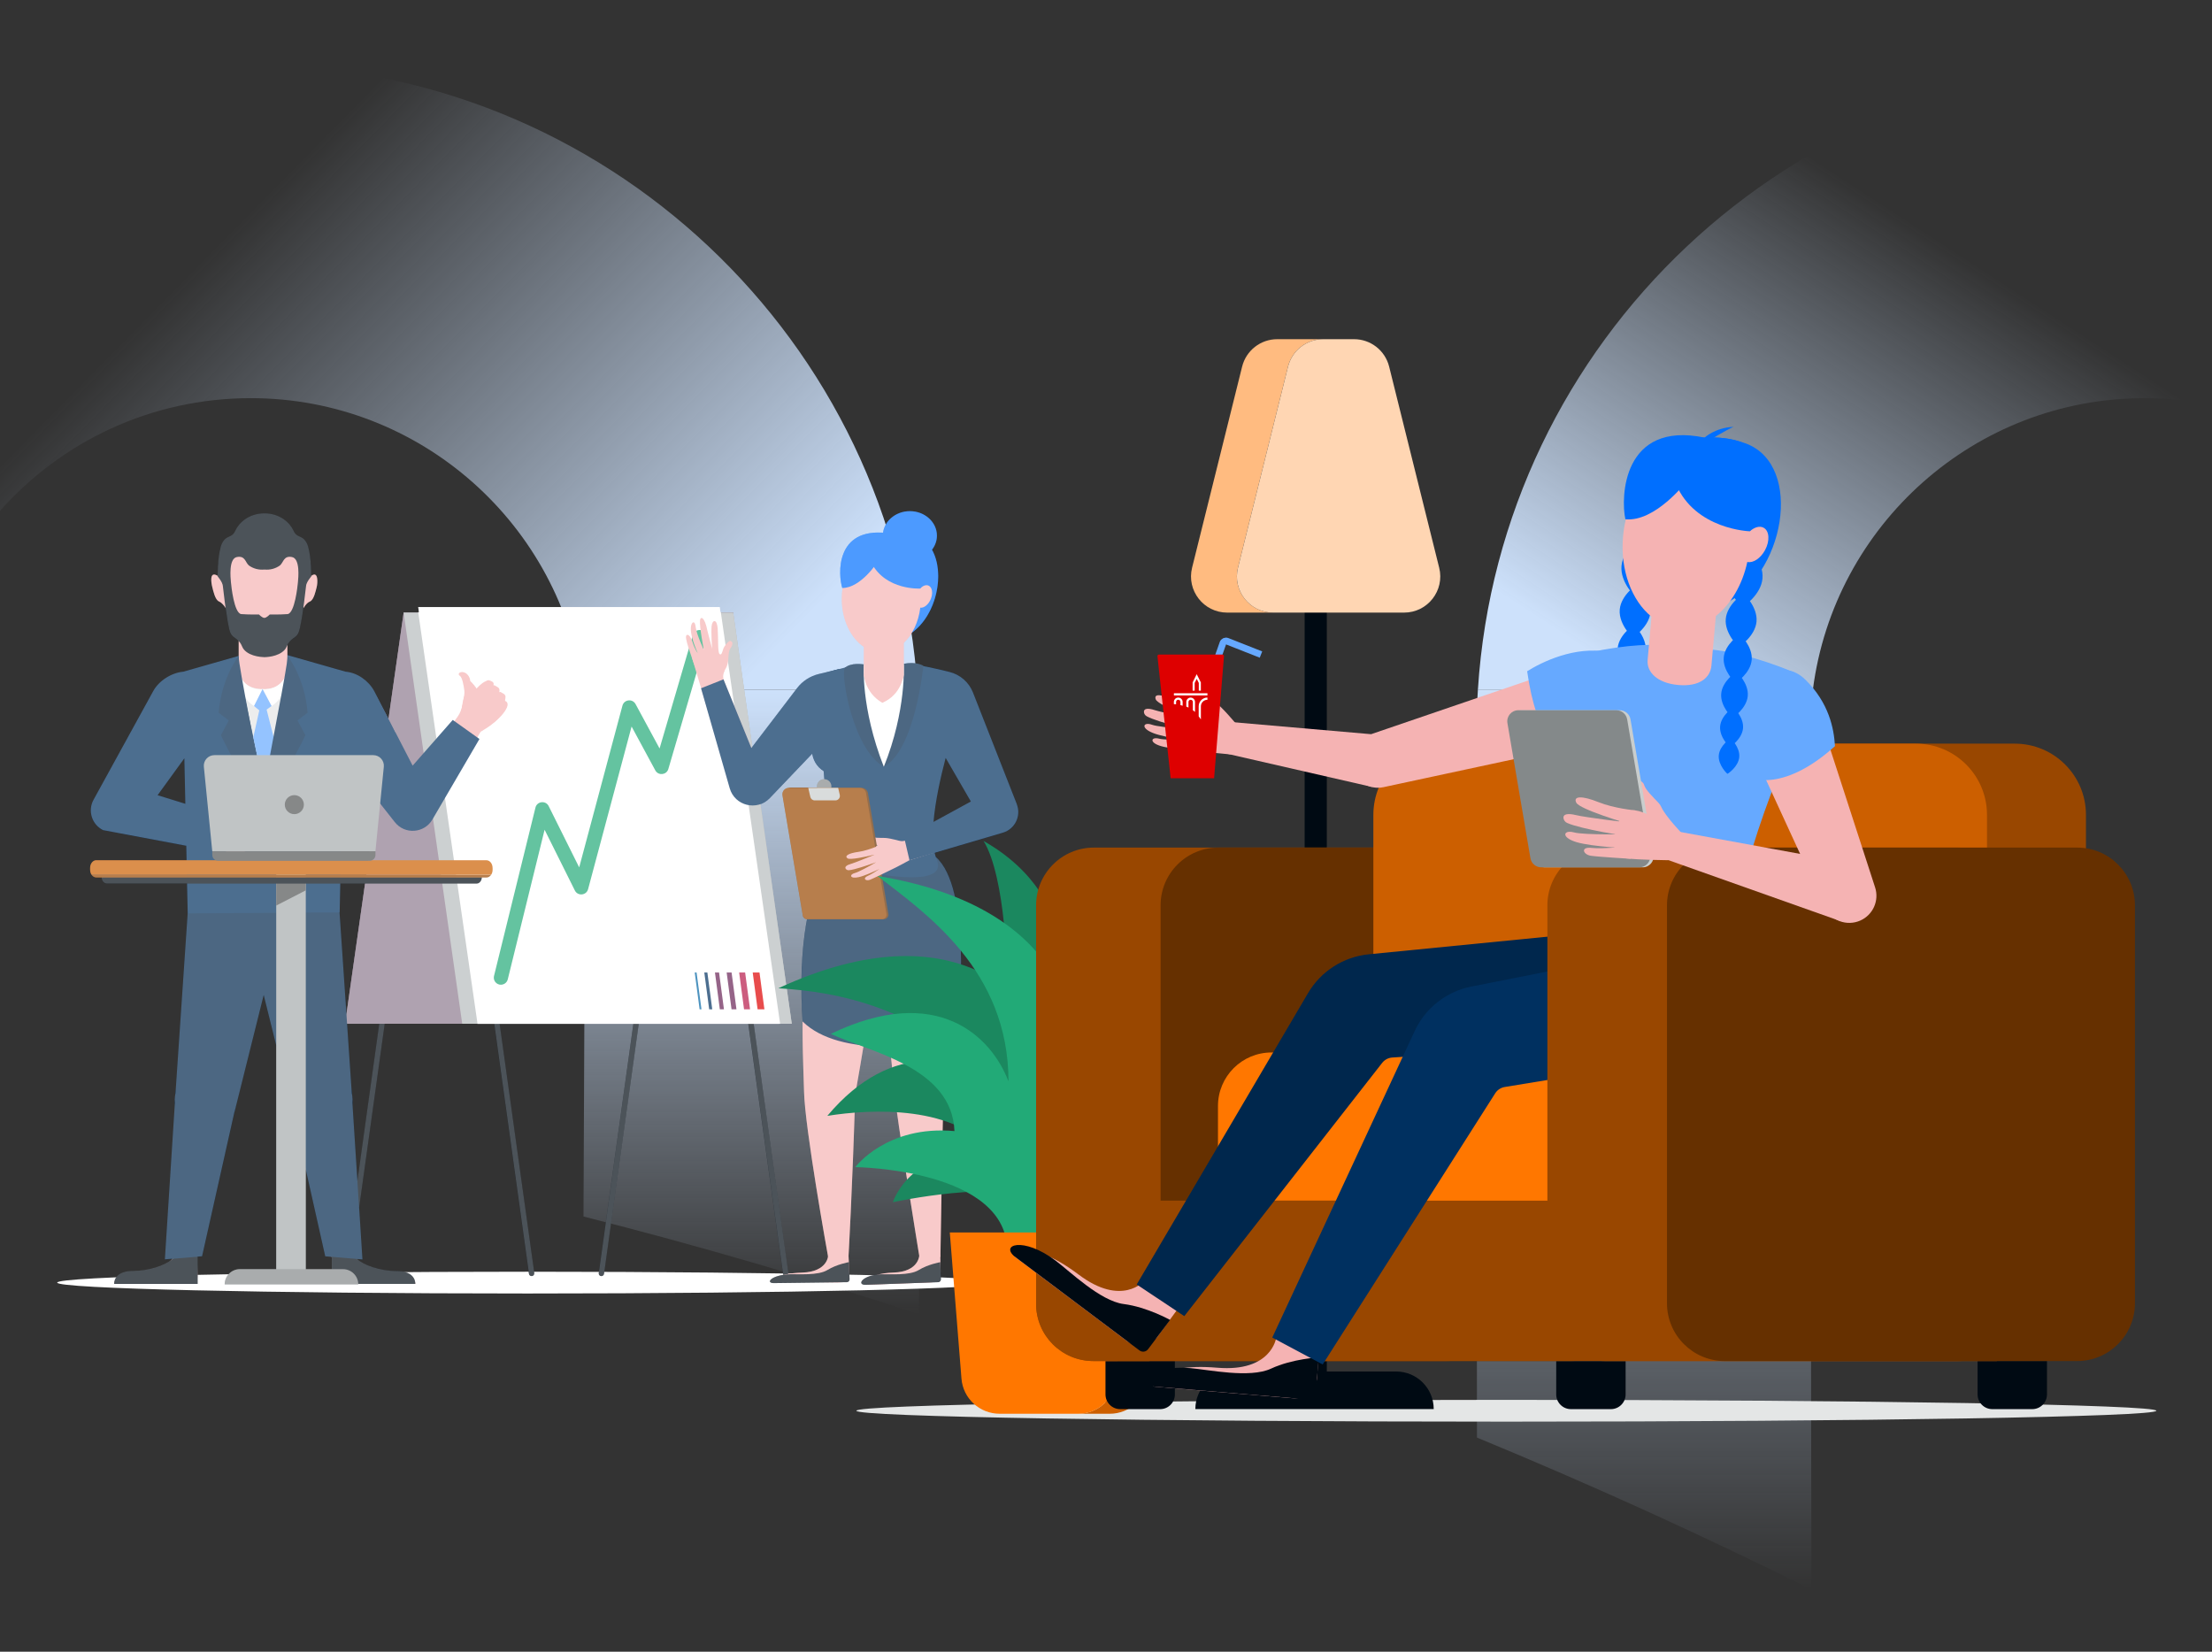
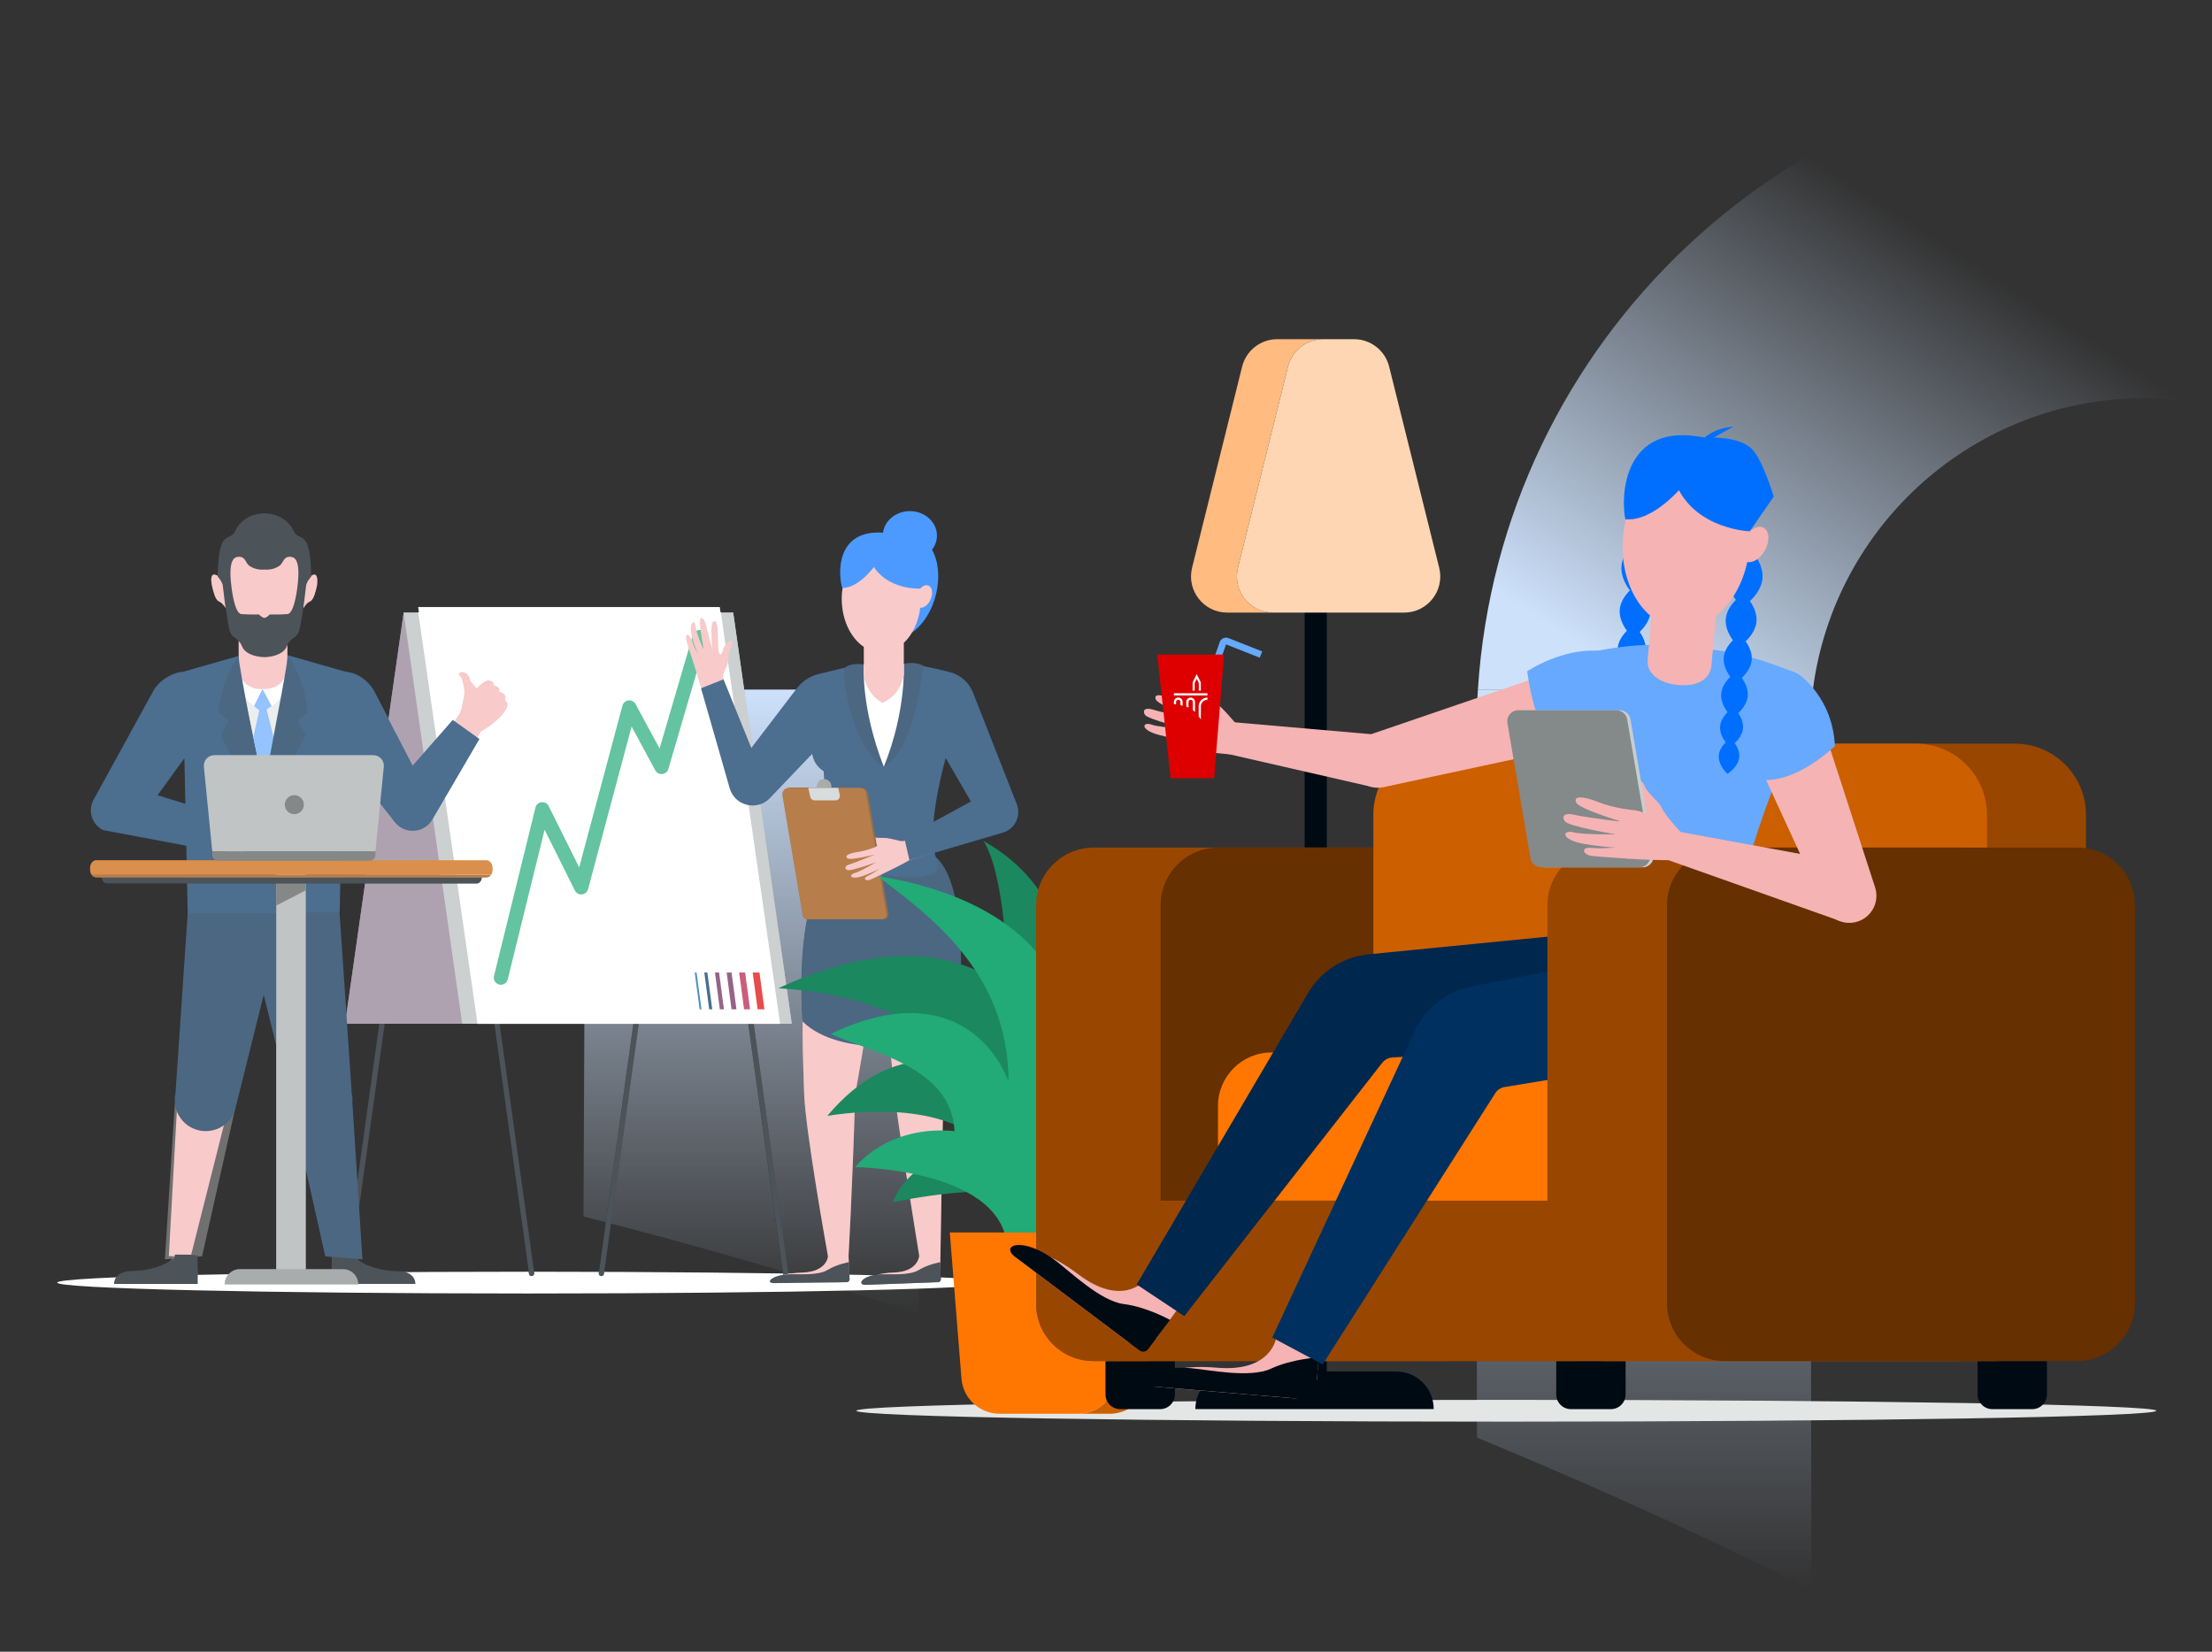
<svg xmlns="http://www.w3.org/2000/svg" width="750" height="560" viewBox="0 0 750 560" fill="none">
  <rect x="0" y="0" width="750" height="560" fill="#333333" stroke="none" />
  <g clip-path="url(#clip0_1558_9361)">
    <g clip-path="url(#clip1_1558_9361)">
-       <path d="M85.03 22C54.95 22 26.26 27.86 0 38.48V173.21C20.78 149.77 51.14 134.99 85.03 134.99C142.65 134.99 190.41 178.06 197.62 233.79H311.11C303.55 115.64 205.2 22 85.03 22Z" fill="url(#paint0_linear_1558_9361)" />
      <path d="M197.84 412.451C236.44 422.231 274.34 433.281 311.6 445.591V248.451C311.6 243.531 311.42 238.641 311.11 233.801H197.62C198.24 238.601 198.56 243.491 198.56 248.451L197.84 412.451Z" fill="url(#paint1_linear_1558_9361)" />
      <path d="M727.15 134.99C734.98 134.99 742.62 135.78 750 137.29V23.14C742.48 22.39 734.86 22 727.15 22C607.01 22 508.66 115.64 501.1 233.79H614.68C621.87 178.06 669.51 134.99 727.15 134.99Z" fill="url(#paint2_linear_1558_9361)" />
      <path d="M500.779 487.399C539.029 503.189 576.869 520.329 614.169 538.929L613.739 248.439C613.739 243.469 614.059 238.579 614.679 233.789H501.099C500.789 238.639 500.609 243.519 500.609 248.439L500.779 487.389V487.399Z" fill="url(#paint3_linear_1558_9361)" />
    </g>
    <g clip-path="url(#clip2_1558_9361)">
      <path d="M510.742 481.999C632.456 481.999 731.125 480.346 731.125 478.306C731.125 476.267 632.456 474.613 510.742 474.613C389.028 474.613 290.359 476.267 290.359 478.306C290.359 480.346 389.028 481.999 510.742 481.999Z" fill="#E4E6E6" />
      <path d="M178.887 438.554C266.971 438.554 338.378 436.9 338.378 434.861C338.378 432.821 266.971 431.168 178.887 431.168C90.803 431.168 19.396 432.821 19.396 434.861C19.396 436.9 90.803 438.554 178.887 438.554Z" fill="white" />
      <path fill-rule="evenodd" clip-rule="evenodd" d="M228.735 347.102H117L136.859 207.711H248.594L228.735 347.102Z" fill="#8D7B8E" />
      <path fill-rule="evenodd" clip-rule="evenodd" d="M149.276 208.012H149.15C148.693 208.08 148.373 208.469 148.373 208.915V209.041L179.345 431.87C179.414 432.362 179.871 432.705 180.363 432.636C180.82 432.579 181.14 432.19 181.14 431.745V431.619L150.168 208.789C150.099 208.332 149.722 208.012 149.276 208.012Z" fill="#000A13" />
      <path fill-rule="evenodd" clip-rule="evenodd" d="M234.989 208.019C234.532 207.962 234.12 208.236 233.994 208.671L233.971 208.797L203.011 431.626C202.942 432.118 203.285 432.575 203.777 432.644C204.234 432.701 204.646 432.427 204.771 431.992L204.794 431.878L235.755 209.048C235.823 208.557 235.48 208.099 234.989 208.031V208.019Z" fill="#000A13" />
      <path fill-rule="evenodd" clip-rule="evenodd" d="M235.424 208.012H235.298C234.841 208.08 234.521 208.469 234.521 208.915V209.041L265.493 431.87C265.561 432.362 266.018 432.705 266.51 432.636C266.967 432.579 267.288 432.19 267.288 431.745V431.619L236.315 208.789C236.258 208.332 235.87 208.012 235.424 208.012Z" fill="#000A13" />
      <path fill-rule="evenodd" clip-rule="evenodd" d="M148.841 208.019C148.384 207.962 147.972 208.236 147.847 208.671L147.824 208.797L116.863 431.626C116.795 432.118 117.138 432.575 117.629 432.644C118.087 432.701 118.498 432.427 118.624 431.992L118.647 431.878L149.607 209.048C149.676 208.557 149.333 208.099 148.841 208.031V208.019Z" fill="#000A13" />
      <path fill-rule="evenodd" clip-rule="evenodd" d="M156.72 347.102H268.454L248.595 207.711H136.86L156.72 347.102Z" fill="#B7BCBD" />
      <path fill-rule="evenodd" clip-rule="evenodd" d="M161.842 347.113H264.076L244.034 205.812H141.8L161.842 347.113Z" fill="white" />
      <path fill-rule="evenodd" clip-rule="evenodd" d="M234.909 215.328C235.287 214.047 236.624 213.327 237.893 213.693C239.105 214.047 239.837 215.282 239.574 216.505L239.528 216.677L226.609 260.717C226.026 262.718 223.373 263.049 222.287 261.357L222.184 261.186L214.147 246.323L199.398 301.464C198.838 303.545 196.083 303.876 195.008 302.093L194.917 301.921L184.65 281.319L172.165 332.036C171.868 333.271 170.656 334.037 169.432 333.831L169.261 333.797C168.026 333.488 167.249 332.287 167.466 331.064L167.5 330.893L181.551 273.808C182.066 271.704 184.867 271.327 185.942 273.133L186.033 273.305L196.38 294.078L211.049 239.234C211.597 237.199 214.284 236.822 215.393 238.548L215.496 238.72L223.636 253.766L234.909 215.328Z" fill="#22AA77" />
      <path fill-rule="evenodd" clip-rule="evenodd" d="M228.735 347.102H117L136.859 207.711H248.594L228.735 347.102Z" fill="#8D7B8E" />
      <path fill-rule="evenodd" clip-rule="evenodd" d="M156.72 347.102H268.454L248.595 207.711H136.86L156.72 347.102Z" fill="#B7BCBD" />
      <path fill-rule="evenodd" clip-rule="evenodd" d="M161.91 347.114H264.51L244.4 207.562H141.8L161.91 347.114Z" fill="white" />
      <path fill-rule="evenodd" clip-rule="evenodd" d="M234.909 215.328C235.287 214.047 236.624 213.327 237.893 213.693C239.105 214.047 239.837 215.282 239.574 216.505L239.528 216.677L226.609 260.717C226.026 262.718 223.373 263.049 222.287 261.357L222.184 261.186L214.147 246.323L199.398 301.464C198.838 303.545 196.083 303.876 195.008 302.093L194.917 301.921L184.65 281.319L172.165 332.036C171.868 333.271 170.656 334.037 169.432 333.831L169.261 333.797C168.026 333.488 167.249 332.287 167.466 331.064L167.5 330.893L181.551 273.808C182.066 271.704 184.867 271.327 185.942 273.133L186.033 273.305L196.38 294.078L211.049 239.234C211.597 237.199 214.284 236.822 215.393 238.548L215.496 238.72L223.636 253.766L234.909 215.328Z" fill="#22AA77" />
      <path fill-rule="evenodd" clip-rule="evenodd" d="M111.48 310.181H65.794L62.066 236.621H116.59L111.48 310.181Z" fill="#F5B3B3" />
      <path fill-rule="evenodd" clip-rule="evenodd" d="M89.665 220.422L61.997 228.31C59.642 228.985 58.019 231.134 58.019 233.57V248.547H89.654V220.41L89.665 220.422Z" fill="#F5B3B3" />
      <path fill-rule="evenodd" clip-rule="evenodd" d="M89.664 220.422L117.332 228.31C119.687 228.985 121.311 231.123 121.311 233.57V248.547H86.143L89.675 220.41L89.664 220.422Z" fill="#F5B3B3" />
      <path fill-rule="evenodd" clip-rule="evenodd" d="M44.082 249.359L48.415 272.831L68.343 244.442L76.037 238.577L66.273 229.762C65.473 229.031 64.41 228.642 63.324 228.676L62.786 228.23C58.556 228.345 53.903 231.192 51.914 234.919L44.082 249.382V249.359Z" fill="#F5B3B3" />
      <path fill-rule="evenodd" clip-rule="evenodd" d="M35.211 280.046C32.387 278.079 31.449 274.318 33.016 271.254L44.746 248.273L58.729 257.568L44.906 278.228C42.791 281.395 38.492 282.252 35.325 280.137C35.279 280.114 35.245 280.08 35.211 280.057V280.046Z" fill="#F5B3B3" />
      <path fill-rule="evenodd" clip-rule="evenodd" d="M134.094 248.265L133.076 276.642L111.342 245.589L102.802 238.57L112.566 229.755C113.366 229.023 114.429 228.634 115.515 228.669L116.601 228.223C120.843 228.337 124.936 231.184 126.937 234.911L134.105 248.265H134.094Z" fill="#F5B3B3" />
      <path fill-rule="evenodd" clip-rule="evenodd" d="M60.728 371.719C60.762 371.456 60.179 371.033 60.248 370.77L65.793 310.198C65.793 310.198 85.343 306.436 88.407 309.135C91.471 311.844 88.087 328.639 88.087 328.639L77.443 375.435C75.774 380.019 72.344 384.112 67.771 383.392C62.466 382.569 60.099 378.053 60.739 372.428C60.751 372.325 60.728 371.822 60.739 371.707L60.728 371.719Z" fill="#F5B3B3" />
      <path fill-rule="evenodd" clip-rule="evenodd" d="M116.396 371.719C116.362 371.456 116.945 371.033 116.877 370.77L111.469 310.198C111.469 310.198 91.781 306.436 88.717 309.135C85.653 311.844 89.037 328.639 89.037 328.639L98.687 376.784C100.356 381.368 104.78 384.101 109.354 383.392C114.659 382.569 117.025 378.053 116.385 372.428C116.374 372.325 116.396 371.822 116.385 371.707L116.396 371.719Z" fill="#F5B3B3" />
      <path fill-rule="evenodd" clip-rule="evenodd" d="M57.241 425.878L64.65 426.06L77.443 375.424C78.621 369.741 76.037 364.734 70.572 363.499C69.829 363.327 69.063 363.247 68.297 363.259C63.004 363.327 60.545 366.151 60.237 371.651L57.241 425.866V425.878Z" fill="#F5B3B3" />
      <path fill-rule="evenodd" clip-rule="evenodd" d="M119.607 425.878L112.199 426.06L98.525 375.995C97.347 370.324 100.811 364.722 106.265 363.499C107.008 363.327 107.774 363.247 108.54 363.259C113.834 363.327 116.909 365.237 117.218 370.748L119.607 425.866V425.878Z" fill="#F5B3B3" />
      <path fill-rule="evenodd" clip-rule="evenodd" d="M66.834 425.554L66.971 432.666C67.005 434.118 65.828 435.307 64.376 435.307H38.72C38.72 435.307 38.423 433.146 41.91 433.146C45.397 433.146 42.447 431.945 49.559 431.34C56.67 430.745 59.322 425.543 59.322 425.543H66.834V425.554Z" fill="#F5B3B3" />
      <path fill-rule="evenodd" clip-rule="evenodd" d="M112.508 426.071V432.714C112.485 434.143 113.651 435.309 115.092 435.309H140.793C140.793 435.309 141.091 433.149 137.604 433.149C134.117 433.149 137.066 431.948 129.955 431.342C122.844 430.736 119.597 425.18 119.597 425.18L112.508 426.049V426.071Z" fill="#F5B3B3" />
      <path fill-rule="evenodd" clip-rule="evenodd" d="M38.721 435.306C38.721 435.306 38.309 430.927 45.169 430.927C52.029 430.927 59.323 427.703 59.323 425.359C67.029 425.359 67.029 425.542 67.029 425.542H67.006V435.306H38.721ZM112.509 435.306V425.542C112.509 425.542 112.509 425.359 120.215 425.359C120.215 427.703 127.475 430.927 134.346 430.927C141.218 430.927 140.795 435.306 140.795 435.306H112.509Z" fill="#000A13" />
      <path d="M88.373 333.714C91.814 333.714 94.604 330.696 94.604 326.98C94.604 323.264 91.814 320.246 88.373 320.246C84.931 320.246 82.142 323.264 82.142 326.98C82.142 330.696 84.931 333.714 88.373 333.714Z" fill="#F5B3B3" />
      <path fill-rule="evenodd" clip-rule="evenodd" d="M111.789 308.834L94.216 310.526C90.512 310.88 86.785 310.88 83.08 310.526L65.508 308.834C65.256 308.811 65.039 308.994 65.016 309.246L64.49 315.076C64.467 315.282 64.582 315.465 64.776 315.534C67.154 316.46 82.314 322.714 86.91 333.827C88.511 335.21 88.602 334.615 88.602 334.615L88.648 334.055L88.694 334.615C88.694 334.615 88.797 335.21 90.386 333.827C94.982 322.714 110.142 316.46 112.52 315.534C112.703 315.465 112.829 315.271 112.806 315.076L112.28 309.246C112.257 308.994 112.04 308.811 111.789 308.834Z" fill="white" />
      <path fill-rule="evenodd" clip-rule="evenodd" d="M68.239 383.39C62.488 382.544 58.521 377.205 59.367 371.466C59.401 371.203 59.458 370.94 59.515 370.677L63.677 309.133H89.927V335.269L79.569 376.782C77.797 381.367 73.086 384.099 68.227 383.39H68.239Z" fill="#00274D" />
-       <path fill-rule="evenodd" clip-rule="evenodd" d="M55.915 427.006L68.514 425.943L79.719 376.003C80.953 370.321 77.341 364.73 71.658 363.507C70.881 363.335 70.092 363.255 69.292 363.267C63.781 363.347 59.859 365.176 59.528 370.675L55.915 426.994V427.006Z" fill="#00274D" />
      <path fill-rule="evenodd" clip-rule="evenodd" d="M110.553 383.39C116.303 382.544 120.271 377.205 119.425 371.466C119.39 371.203 119.333 370.94 119.276 370.677L115.114 309.133L88.898 309.35V335.269L99.211 376.771C100.983 381.355 105.694 384.099 110.553 383.39Z" fill="#00274D" />
      <path fill-rule="evenodd" clip-rule="evenodd" d="M122.89 427.006L110.28 425.943L99.087 376.003C97.852 370.332 101.465 364.73 107.136 363.507C107.913 363.335 108.713 363.255 109.502 363.267C115.013 363.347 118.934 365.176 119.266 370.675L122.879 426.994L122.89 427.006Z" fill="#00274D" />
      <path fill-rule="evenodd" clip-rule="evenodd" d="M113.536 309.348L89.744 329.63L71.428 318.151L66.466 312.537L64.614 309.348H113.548H113.536Z" fill="#00274D" />
      <path fill-rule="evenodd" clip-rule="evenodd" d="M143.355 280.046C146.179 278.079 147.116 274.318 145.55 271.254L133.82 248.273L119.837 257.568L133.659 278.228C135.775 281.395 140.073 282.252 143.24 280.137C143.286 280.114 143.32 280.08 143.355 280.057V280.046Z" fill="#F5B3B3" />
      <path fill-rule="evenodd" clip-rule="evenodd" d="M34.98 280.046C32.156 278.079 31.219 274.318 32.785 271.254L44.516 248.273L58.498 257.568L44.676 278.228C42.56 281.395 38.262 282.252 35.095 280.137C35.049 280.114 35.015 280.08 34.98 280.057V280.046Z" fill="#F5B3B3" />
      <path fill-rule="evenodd" clip-rule="evenodd" d="M115.173 309.349L63.645 309.669L62.056 236.109H116.58L115.162 309.349H115.173Z" fill="#003060" />
      <path fill-rule="evenodd" clip-rule="evenodd" d="M89.665 219.894L61.997 227.783C59.642 228.458 58.019 230.607 58.019 233.042V248.019H89.654V219.883L89.665 219.894Z" fill="#003060" />
      <path fill-rule="evenodd" clip-rule="evenodd" d="M89.664 219.894L117.332 227.783C119.687 228.458 121.311 230.596 121.311 233.042V248.019H86.143L89.675 219.883L89.664 219.894Z" fill="#003060" />
      <path fill-rule="evenodd" clip-rule="evenodd" d="M72.059 285.281L74.094 276.306L40.824 267.971C37.234 266.908 33.461 268.966 32.398 272.556C32.238 273.105 32.146 273.677 32.124 274.248C32.009 277.861 34.753 280.937 38.355 281.234L72.048 285.281H72.059Z" fill="#F5B3B3" />
      <path fill-rule="evenodd" clip-rule="evenodd" d="M162.997 248.032L155.543 242.602L134.666 269.744C132.265 272.613 132.654 276.878 135.535 279.279C135.981 279.645 136.461 279.953 136.987 280.205C140.268 281.748 144.19 280.456 145.893 277.266L162.997 248.032Z" fill="#F5B3B3" />
      <path fill-rule="evenodd" clip-rule="evenodd" d="M69.337 275.415C69.337 275.415 72.356 276.524 74.528 275.804C76.586 275.118 79.719 273.689 81.331 275.198C82.943 276.719 84.475 277.233 85.161 277.37C86.144 277.542 85.504 279.36 83.228 278.971C81.856 278.719 80.519 278.274 79.273 277.645C79.273 277.645 77.569 284.493 68.297 279.177C68.754 276.25 69.337 275.415 69.337 275.415Z" fill="#F5B3B3" />
      <path fill-rule="evenodd" clip-rule="evenodd" d="M66.113 282.607C66.113 282.607 74.791 289.878 78.347 289.558C81.902 289.238 82.737 280.469 81.353 278.502C79.97 276.547 76.586 276.89 76.586 276.89L70.927 278.948L67.142 277.942L66.159 278.514L66.113 282.607Z" fill="#F5B3B3" />
      <path fill-rule="evenodd" clip-rule="evenodd" d="M85.514 278.572C85.514 278.572 86.898 278.607 87.115 279.258C87.332 279.922 87.389 281.031 86.852 281.248C86.315 281.476 83.937 282.86 81.959 282.254C79.981 281.648 79.489 278.241 80.415 278.367C81.341 278.492 85.526 278.572 85.526 278.572H85.514Z" fill="#F5B3B3" />
      <path fill-rule="evenodd" clip-rule="evenodd" d="M85.172 281.227C85.172 281.227 86.681 281.124 86.579 281.913C86.476 282.702 86.956 283.753 85.515 284.222C84.075 284.691 82.977 285.537 80.508 284.508C78.038 283.479 81.022 280.609 81.022 280.609L83.469 280.929L85.184 281.215L85.172 281.227Z" fill="#F5B3B3" />
      <path fill-rule="evenodd" clip-rule="evenodd" d="M84.189 284.102C84.189 284.102 85.698 283.999 85.595 284.788C85.492 285.577 85.972 286.629 84.532 287.097C83.091 287.555 81.994 288.412 79.524 287.383C77.055 286.354 80.039 283.496 80.039 283.496L82.486 283.816L84.2 284.102H84.189Z" fill="#F5B3B3" />
      <path fill-rule="evenodd" clip-rule="evenodd" d="M82.337 285.957C82.337 285.957 83.846 285.854 83.743 286.643C83.629 287.432 84.12 288.495 82.68 288.953C81.239 289.41 78.987 290.279 76.506 289.238C74.025 288.198 78.187 285.34 78.187 285.34L80.633 285.66L82.348 285.946L82.337 285.957Z" fill="#F5B3B3" />
      <path fill-rule="evenodd" clip-rule="evenodd" d="M153.506 245.38C153.506 245.38 156.147 242.133 156.581 239.892C156.993 237.766 157.279 234.336 159.394 233.684C161.509 233.032 164.333 236.142 164.779 235.616C165.408 234.85 166.688 236.302 165.225 238.074C164.333 239.149 161.669 235.891 160.514 236.668C160.514 236.668 165.659 241.504 156.467 246.958C154.135 245.117 153.506 245.369 153.506 245.369V245.38Z" fill="#F5B3B3" />
      <path fill-rule="evenodd" clip-rule="evenodd" d="M158.389 250.55C158.389 250.55 167.901 246.045 169.365 242.798C170.828 239.551 164.666 235.058 162.276 235.298C159.887 235.538 158.526 238.648 158.526 238.648L157.543 244.582L154.811 247.372L154.833 248.503L158.401 250.55H158.389Z" fill="#F5B3B3" />
      <path fill-rule="evenodd" clip-rule="evenodd" d="M164.379 231.696C164.379 231.696 165.088 230.507 165.763 230.644C166.437 230.781 167.443 231.273 167.375 231.856C167.306 232.439 167.352 235.183 165.854 236.6C164.345 238.018 161.132 236.783 161.704 236.04C162.264 235.297 164.391 231.707 164.391 231.707L164.379 231.696Z" fill="#F5B3B3" />
      <path fill-rule="evenodd" clip-rule="evenodd" d="M166.529 233.311C166.529 233.311 167.181 231.951 167.821 232.431C168.45 232.911 169.616 233.014 169.319 234.489C169.022 235.964 169.228 237.347 167.113 238.993C165.009 240.64 163.957 236.638 163.957 236.638L165.443 234.672L166.529 233.323V233.311Z" fill="#F5B3B3" />
      <path fill-rule="evenodd" clip-rule="evenodd" d="M168.566 235.573C168.566 235.573 169.218 234.212 169.858 234.692C170.487 235.173 171.653 235.276 171.356 236.75C171.058 238.225 171.264 239.609 169.149 241.255C167.034 242.901 166.005 238.9 166.005 238.9L167.48 236.933L168.577 235.584L168.566 235.573Z" fill="#F5B3B3" />
      <path fill-rule="evenodd" clip-rule="evenodd" d="M169.274 238.088C169.274 238.088 169.925 236.728 170.566 237.208C171.194 237.688 172.361 237.791 172.063 239.266C171.755 240.741 169.868 243.085 167.742 244.731C165.615 246.377 166.701 241.404 166.701 241.404L168.187 239.438L169.274 238.088Z" fill="#F5B3B3" />
      <path fill-rule="evenodd" clip-rule="evenodd" d="M156.422 240.867C156.422 240.867 157.657 235.917 157.451 234.179C157.246 232.441 156.708 229.617 155.919 229.137C155.13 228.657 155.622 227.777 156.823 227.857C158.366 227.96 159.406 229.64 159.429 230.852C160.15 231.618 162.802 234.202 162.905 237.003C163.008 239.804 156.994 243.646 156.434 240.879L156.422 240.867Z" fill="#F5B3B3" />
      <path fill-rule="evenodd" clip-rule="evenodd" d="M165.764 230.641C165.764 230.641 163.546 230.698 160.79 234.482C158.035 238.266 164.186 239.57 164.186 239.57L165.764 230.652V230.641Z" fill="#F5B3B3" />
      <path fill-rule="evenodd" clip-rule="evenodd" d="M34.935 281.454L76.494 289.274L79.409 277.658L53.433 269.609L68.491 248.858L76.036 238.066L66.273 229.251C65.472 228.519 64.409 228.13 63.323 228.165L62.786 227.719C58.555 227.833 53.902 230.68 51.913 234.407L31.722 271.176C29.675 274.891 31.139 279.568 34.946 281.465L34.935 281.454Z" fill="#003060" />
      <path fill-rule="evenodd" clip-rule="evenodd" d="M139.913 259.583L153.507 244.091L162.562 250.55L146.613 277.853C143.857 282.563 137.215 283.02 133.854 278.733L110.336 248.858L102.79 238.066L112.554 229.251C113.354 228.519 114.417 228.13 115.504 228.165L116.59 227.719C120.831 227.833 124.924 230.68 126.925 234.407L139.913 259.594V259.583Z" fill="#003060" />
      <path fill-rule="evenodd" clip-rule="evenodd" d="M80.942 226.801L89.677 267.674L97.452 226.801H80.942Z" fill="#E4E6E6" />
      <path fill-rule="evenodd" clip-rule="evenodd" d="M89.186 233.618C84.647 233.618 80.932 231.366 80.932 226.804V215.52L97.441 217.806V226.815C97.441 231.377 93.748 233.629 89.186 233.629V233.618Z" fill="#F5B3B3" />
      <path fill-rule="evenodd" clip-rule="evenodd" d="M76.665 206.189C76.665 206.189 76.665 197.02 73.784 195.225C70.903 193.43 71.624 197.672 71.978 199.032C72.321 200.393 72.938 203.377 74.265 203.925C75.591 204.474 76.677 206.406 76.677 206.406V206.189H76.665Z" fill="#F5B3B3" />
      <path fill-rule="evenodd" clip-rule="evenodd" d="M89.676 182.863C96.993 182.863 102.927 190.866 102.927 200.745C102.927 210.623 96.993 218.626 89.676 218.626C82.359 218.626 76.425 210.623 76.425 200.745C76.425 190.866 82.359 182.863 89.676 182.863Z" fill="#F5B3B3" />
      <path fill-rule="evenodd" clip-rule="evenodd" d="M89.414 182.867C89.414 182.867 80.302 182.741 77.615 184.959C74.928 187.177 77.615 196.335 77.615 196.335L89.414 182.855V182.867Z" fill="#F5B3B3" />
      <path fill-rule="evenodd" clip-rule="evenodd" d="M88.898 182.867C88.898 182.867 98.011 182.741 100.697 184.959C103.384 187.177 100.697 196.335 100.697 196.335L88.898 182.855V182.867Z" fill="#F5B3B3" />
      <path fill-rule="evenodd" clip-rule="evenodd" d="M103.716 198.026C104.094 196.723 104.894 195.74 105.569 195.237C107.981 193.43 107.729 197.683 107.375 199.044C107.032 200.405 106.415 203.389 105.088 203.937C103.762 204.486 102.916 206.201 102.916 206.201C102.916 206.201 102.745 201.365 103.705 198.038L103.716 198.026Z" fill="#F5B3B3" />
      <path fill-rule="evenodd" clip-rule="evenodd" d="M73.831 195.442C73.831 195.442 73.785 187.165 75.34 184.181C76.895 181.197 78.587 182.683 79.799 179.973C81.011 177.264 84.406 174.062 89.665 174.062V193.087C87.802 193.304 85.915 192.813 84.383 191.715C83.126 190.629 83.172 188.331 80.325 188.857C77.489 189.371 78.164 195.911 78.301 197.409C78.438 198.906 79.364 207.721 81.742 208.201C84.452 208.407 87.825 208.339 87.825 208.339C87.825 208.339 88.865 209.493 89.654 209.493C89.654 211.003 93.564 212.535 93.564 215.038C93.564 218.937 89.654 222.79 89.654 222.79C89.654 222.79 84.921 222.859 82.691 220.206C81.742 219.029 82.154 217.965 79.444 216.136C78.153 215.187 77.889 214.501 77.215 210.774C76.54 207.047 75.74 200.507 75.569 198.746C75.534 197.409 73.819 195.442 73.819 195.442H73.831Z" fill="#000A13" />
      <path fill-rule="evenodd" clip-rule="evenodd" d="M105.523 195.442C105.523 195.442 105.568 187.165 104.014 184.181C102.459 181.197 100.755 182.683 99.532 179.973C98.308 177.264 94.901 174.062 89.608 174.062C89.608 176.715 85.252 179.333 85.252 182.923C85.252 187.771 89.608 193.087 89.608 193.087C91.483 193.304 93.369 192.813 94.913 191.715C96.182 190.629 96.136 188.331 98.983 188.857C101.83 189.371 101.155 195.911 101.018 197.409C100.881 198.906 99.943 207.721 97.565 208.201C94.844 208.407 91.449 208.339 91.449 208.339C91.449 208.339 90.408 209.493 89.608 209.493V222.801C89.608 222.801 94.364 222.87 96.605 220.218C97.565 219.04 97.154 217.977 99.863 216.147C101.155 215.199 101.418 214.513 102.104 210.785C102.779 207.058 103.591 200.519 103.762 198.758C103.796 197.42 105.523 195.454 105.523 195.454V195.442Z" fill="#000A13" />
      <path fill-rule="evenodd" clip-rule="evenodd" d="M80.93 228.223C80.93 228.223 80.553 235.963 86.132 239.381L89.185 233.63C89.185 233.63 83.423 234.614 80.93 228.223Z" fill="white" />
      <path fill-rule="evenodd" clip-rule="evenodd" d="M97.28 228.223C97.28 228.223 97.657 235.963 92.078 239.381L89.025 233.63C89.025 233.63 94.788 234.614 97.28 228.223Z" fill="white" />
      <path fill-rule="evenodd" clip-rule="evenodd" d="M89.013 233.629L86.132 239.38L88.899 241.643L92.077 239.38L89.013 233.629Z" fill="#66A9FF" />
      <path fill-rule="evenodd" clip-rule="evenodd" d="M88.374 238.797L85.882 249.967L89.666 267.688L92.936 250.527L89.941 238.797H88.386H88.374Z" fill="#66A9FF" />
      <path fill-rule="evenodd" clip-rule="evenodd" d="M80.931 222.391C80.931 222.391 75.02 229.834 74.151 241.644L77.57 244.273L74.883 249.258C74.883 249.258 83.218 267.105 89.403 270.924C87.539 257.593 80.828 225.878 80.931 222.391Z" fill="#00274D" />
      <path fill-rule="evenodd" clip-rule="evenodd" d="M97.509 222.391C97.509 222.391 103.42 229.834 104.289 241.644L100.87 244.273L103.557 249.258C103.557 249.258 95.222 267.105 89.037 270.924C90.901 257.593 97.612 225.878 97.509 222.391Z" fill="#00274D" />
      <path fill-rule="evenodd" clip-rule="evenodd" d="M126.571 256.027H72.698C70.572 256.027 68.914 257.857 69.12 259.96L71.967 288.623H127.291L130.138 259.96C130.344 257.857 128.686 256.027 126.559 256.027H126.571Z" fill="#A5ABAC" />
      <path d="M103.682 295.723H93.655V432.885H103.682V295.723Z" fill="#A5ABAC" />
      <path d="M81.354 430.301H116.293C119.152 430.301 121.472 432.61 121.472 435.468H76.175C76.175 432.622 78.496 430.301 81.354 430.301Z" fill="#84898A" />
      <path d="M103.682 301.861L93.655 307.029V298.637H103.682V301.861Z" fill="#535556" />
      <path d="M34.444 297.355H163.386C163.386 297.939 163.203 298.499 162.871 298.922C162.54 299.333 162.094 299.573 161.637 299.573H36.205C35.736 299.573 35.29 299.345 34.97 298.922C34.639 298.51 34.456 297.939 34.456 297.355H34.444Z" fill="#000A13" />
      <path d="M32.615 297.515H164.952C165.26 297.515 165.558 297.435 165.832 297.264C166.107 297.092 166.347 296.864 166.541 296.566H31.025C31.22 296.864 31.46 297.104 31.734 297.264C32.009 297.424 32.306 297.515 32.615 297.515Z" fill="#994700" />
      <path d="M167.01 294.255C167.01 293.569 166.793 292.906 166.404 292.426C166.015 291.935 165.489 291.672 164.952 291.66H32.615C32.066 291.66 31.551 291.935 31.163 292.415C30.774 292.906 30.557 293.558 30.557 294.244V294.907C30.557 295.502 30.717 296.085 31.025 296.553H166.552C166.85 296.096 167.021 295.513 167.021 294.907V294.244L167.01 294.255Z" fill="#CC5F00" />
      <path d="M71.98 288.621H127.304V289.856C127.304 290.953 126.412 291.845 125.315 291.845H73.969C72.871 291.845 71.98 290.953 71.98 289.856V288.621Z" fill="#535556" />
      <path d="M99.795 276.034C101.579 276.034 103.031 274.594 103.031 272.81C103.031 271.026 101.579 269.586 99.795 269.586C98.012 269.586 96.56 271.026 96.56 272.81C96.56 274.594 98.012 276.034 99.795 276.034Z" fill="#535556" />
      <path fill-rule="evenodd" clip-rule="evenodd" d="M282.323 290.621C269.289 314.79 272.353 357.527 272.616 369.989C272.868 382.451 280.791 426.205 280.791 426.205H287.685C287.685 426.205 288.965 404.071 289.983 371.007C291.766 361.346 295.608 337.176 298.672 319.878C298.42 326.486 302.765 363.118 303.291 370.332C303.817 377.546 311.706 425.954 311.706 425.954L318.863 426.205C318.863 426.205 319.629 379.65 319.846 372.722C320.063 365.793 323.722 334.375 323.55 316.094C323.379 297.812 317.342 290.873 317.342 290.873C317.342 290.873 317.09 290.873 282.334 290.621H282.323Z" fill="#F5B3B3" />
      <path fill-rule="evenodd" clip-rule="evenodd" d="M311.692 425.579C311.692 425.579 311.624 431.136 303.06 431.444C293.068 431.81 293.331 435.606 293.331 435.606L315.511 434.794C317.466 434.726 318.986 433.091 318.918 431.147L318.804 425.316L311.692 425.579Z" fill="#F5B3B3" />
      <path fill-rule="evenodd" clip-rule="evenodd" d="M319.022 433.719C319.045 434.256 318.622 434.702 318.085 434.713L293.549 435.605C290.291 435.72 292.315 432.267 298.82 432.038C301.655 431.935 308.344 432.553 311.511 430.598C314.678 428.642 318.805 427.934 318.805 427.934L319.022 433.719Z" fill="#000A13" />
      <path fill-rule="evenodd" clip-rule="evenodd" d="M280.791 425.693C280.791 425.693 280.688 431.135 272.113 431.455C262.121 431.821 262.383 434.462 262.383 434.462L284.575 434.817C286.53 434.737 288.051 433.113 287.982 431.17L287.685 425.453L280.791 425.705V425.693Z" fill="#F5B3B3" />
      <path fill-rule="evenodd" clip-rule="evenodd" d="M288.061 433.718C288.084 434.256 287.661 434.702 287.124 434.713L262.589 435.022C259.33 435.136 261.354 432.266 267.859 432.026C270.695 431.923 277.383 432.541 280.55 430.586C283.717 428.631 287.844 427.922 287.844 427.922L288.05 433.707L288.061 433.718Z" fill="#000A13" />
      <path fill-rule="evenodd" clip-rule="evenodd" d="M282.321 290.623C282.321 290.623 269.334 302.033 272.123 346.313C284.528 358.684 315.351 355.505 325.058 349.652C325.378 341.5 329.3 300.227 316.963 290.234C301.357 290.257 282.321 290.612 282.321 290.612V290.623Z" fill="#00274D" />
      <path fill-rule="evenodd" clip-rule="evenodd" d="M299.951 258.518C299.951 258.518 280.149 270.123 280.984 261.548C282.642 248.365 270.5 230.964 280.275 228.038C296.933 222.881 302.466 226.002 302.466 226.002L299.951 258.518Z" fill="#003060" />
      <path fill-rule="evenodd" clip-rule="evenodd" d="M299.951 258.529C299.951 258.529 321.297 261.055 320.462 252.481C318.793 239.31 329.894 231.341 323.046 228.3C306.388 223.143 299.951 225.716 299.951 225.716V258.517V258.529Z" fill="#003060" />
      <path fill-rule="evenodd" clip-rule="evenodd" d="M325.047 242.26L277.485 239.711L281.853 293C281.853 293 322.829 303.999 317.581 291.388C312.345 278.766 325.047 242.26 325.047 242.26Z" fill="#003060" />
      <path fill-rule="evenodd" clip-rule="evenodd" d="M294.099 258.317C294.099 258.317 288.943 264.868 281.786 262.593C274.629 260.306 274.652 253.48 275.932 250.691C276.95 248.461 279.511 245.352 279.511 245.352L294.088 258.328L294.099 258.317Z" fill="#003060" />
      <path fill-rule="evenodd" clip-rule="evenodd" d="M292.897 228.449C292.897 228.449 293.618 241.974 299.952 241.974C306.286 241.974 306.434 228.449 306.434 228.449H292.897Z" fill="#F5B3B3" />
      <path fill-rule="evenodd" clip-rule="evenodd" d="M292.897 225.274C292.897 225.274 288.484 224.44 286.38 226.52C285.099 229.07 289.158 253.925 299.654 259.985C310.309 254.348 313.076 225.731 313.076 225.731C313.076 225.731 310.446 224.142 306.422 225.091C303.872 226.337 292.897 225.297 292.897 225.297V225.274Z" fill="#00274D" />
      <path fill-rule="evenodd" clip-rule="evenodd" d="M292.898 225.272C292.898 225.272 291.743 239.712 299.666 259.971C307.418 240.787 306.434 225.066 306.434 225.066L292.898 225.272Z" fill="white" />
      <path fill-rule="evenodd" clip-rule="evenodd" d="M305.806 216.574C305.806 216.574 302.124 218.563 307.658 215.487C320.177 208.525 322.269 184.664 309.487 181.177C296.705 177.69 287.056 188.14 286.667 188.22L305.817 216.562L305.806 216.574Z" fill="#006FFF" />
      <path fill-rule="evenodd" clip-rule="evenodd" d="M311.981 199.558C312.872 198.598 313.958 198.163 314.827 198.541C316.108 199.089 316.428 201.193 315.536 203.228C314.747 205.046 313.25 206.201 312.038 206.029C311.432 210.968 309.351 215.221 306.435 217.965V228.461C306.435 231.056 304.275 233.148 299.839 233.148C295.403 233.148 292.899 231.056 292.899 228.461V219.314C288.463 216.353 285.41 210.168 285.41 203.011C285.41 192.973 291.412 184.844 298.81 184.844C305.349 184.844 310.791 191.178 311.981 199.569V199.558Z" fill="#F5B3B3" />
      <path fill-rule="evenodd" clip-rule="evenodd" d="M316.369 191.817C316.369 191.817 313.431 184.385 310.904 182.247C307.612 179.446 300.249 180.807 300.249 180.807C300.249 180.807 295.55 184.042 295.55 190.994C300.455 200.22 311.979 199.546 311.979 199.546L316.369 191.828V191.817Z" fill="#006FFF" />
      <path fill-rule="evenodd" clip-rule="evenodd" d="M300.718 180.726C283.088 178.691 284.174 194.915 285.581 199.351C291.903 199.408 297.654 190.387 297.654 190.387C297.654 190.387 305.063 184.797 300.718 180.726Z" fill="#006FFF" />
      <path fill-rule="evenodd" clip-rule="evenodd" d="M301.735 181.23C301.735 181.23 304.799 178.943 306.594 177.926C302.764 178.44 300.718 180.727 300.718 180.727L301.735 181.241V181.23Z" fill="#006FFF" />
      <path fill-rule="evenodd" clip-rule="evenodd" d="M292.897 228.449C292.897 228.449 293.023 234.737 299.162 238.282C305.954 235.378 306.422 228.449 306.422 228.449H292.886H292.897Z" fill="#F5B3B3" />
      <path d="M283.899 232.151C280.401 229.121 275.084 229.613 272.203 233.237L249.348 261.946C247.611 264.472 248.137 267.937 250.56 269.846C253.007 271.755 256.517 271.424 258.563 269.091L284.231 244.144C287.649 240.817 287.489 235.284 283.888 232.163L283.899 232.151Z" fill="#F5B3B3" />
      <path d="M255.134 270.213C258.141 269.116 259.65 265.732 258.461 262.736L244.021 227.214L234.669 223.109L247.611 266.372C248.514 269.596 251.967 271.368 255.123 270.213H255.134Z" fill="#F5B3B3" />
      <path d="M244.879 228.245C247.92 225.215 246.365 221.774 247.611 219.899C248.892 218.047 248.206 217.509 247.68 217.303C247.166 217.098 245.634 218.881 245.256 219.933C244.879 220.985 244.685 222.288 243.987 221.762C243.301 221.225 243.576 216.366 243.335 213.05C243.084 209.735 241.518 210.032 241.278 212.284C241.072 214.525 241.438 219.945 241.438 219.945L239.848 213.828C238.922 209.095 237.539 208.889 237.345 210.272C237.104 212.536 238.648 220.39 238.648 220.39C238.648 220.39 236.178 215.097 235.893 212.662C235.618 210.204 234.726 211.05 234.521 211.564C233.252 214.331 236.544 221.362 236.544 221.362C236.544 221.362 235.698 220.47 234.726 217.475C233.755 214.48 232.188 214.765 232.668 216.709C233.149 219.51 236.727 228.977 236.727 228.977C236.727 228.977 241.403 229.823 244.879 228.211V228.245Z" fill="#F5B3B3" />
      <path d="M243.05 228.655C243.05 228.655 244.353 227.832 245.839 227.215C244.856 228.747 245.279 230.325 245.279 230.325L243.05 228.655Z" fill="#F5B3B3" />
      <path d="M284.689 226.793L277.532 228.542C274.639 229.251 272.067 230.932 270.26 233.298L254.757 253.603L245.302 230.326L237.699 233.356L247.417 267.254C249.132 273.234 256.689 275.097 260.988 270.604L287.433 242.914L286.541 234.144L284.7 226.793H284.689Z" fill="#003060" />
      <path d="M308.504 189.909C313.568 189.909 317.674 186.193 317.674 181.609C317.674 177.025 313.568 173.309 308.504 173.309C303.44 173.309 299.335 177.025 299.335 181.609C299.335 186.193 303.44 189.909 308.504 189.909Z" fill="#006FFF" />
      <path fill-rule="evenodd" clip-rule="evenodd" d="M279.441 264.164C280.801 264.164 281.899 265.262 281.899 266.622C281.899 267.983 280.801 269.08 279.441 269.08C278.08 269.08 276.982 267.983 276.982 266.622C276.982 265.262 278.08 264.164 279.441 264.164Z" fill="#84898A" />
      <path fill-rule="evenodd" clip-rule="evenodd" d="M294.658 283.477C293.812 283.477 293.011 284.22 293.949 285.02C295.115 286.015 296.258 286.518 298.259 286.552C299.037 286.563 299.128 289.673 300.02 290.176C300.34 290.348 300.694 290.439 301.06 290.462C303.244 290.622 306.525 289.09 306.56 286.906L306.342 285.443C306.342 285.443 301.861 284.14 300.031 284.094C298.202 284.06 296.201 284.128 295.252 283.637C295.069 283.534 294.864 283.499 294.658 283.499V283.477Z" fill="#F5B3B3" />
      <path fill-rule="evenodd" clip-rule="evenodd" d="M272.844 310.38L265.962 269.667C265.733 268.329 266.762 267.117 268.111 267.117H292.143C293.206 267.117 294.121 267.883 294.293 268.935L301.21 309.865C301.37 310.791 300.649 311.649 299.7 311.649H274.331C273.587 311.649 272.947 311.111 272.821 310.38H272.844Z" fill="#663000" />
      <path fill-rule="evenodd" clip-rule="evenodd" d="M272.192 310.38L265.309 269.667C265.081 268.329 266.11 267.117 267.459 267.117H291.502C292.566 267.117 293.48 267.883 293.652 268.935L300.569 309.865C300.729 310.791 300.008 311.649 299.06 311.649H273.69C272.947 311.649 272.306 311.111 272.181 310.38H272.192Z" fill="#994700" />
      <path fill-rule="evenodd" clip-rule="evenodd" d="M287.387 291.025C286.176 290.202 287.753 289.265 291.057 288.819C293.161 288.533 295.516 287.687 296.945 287.115C297.22 286.726 297.62 286.406 298.18 286.178C299.712 285.549 301.736 285.435 303.691 285.332C305.429 285.24 307.121 285.149 308.344 284.691C310.722 287.344 308.493 291.403 308.344 291.654C308.218 291.723 304.068 294.032 301.713 295.095C300.695 295.599 296.237 297.782 294.968 298.285C293.538 298.857 292.292 297.771 294.316 296.913C295.299 296.49 296.831 295.53 298.146 294.65H298.134C295.951 295.667 293.001 296.982 291.206 297.382C288.096 298.091 287.868 296.49 289.891 295.976C291.137 295.656 294.544 293.781 296.968 292.386V292.363C294.247 293.346 289.823 294.855 287.868 295.038C287.467 295.084 287.056 294.924 286.793 294.615C286.244 293.906 287.113 293.289 288.565 292.877C289.811 292.523 294.064 290.785 296.408 289.825C296.408 289.825 296.408 289.802 296.408 289.791C293.63 290.454 288.256 291.631 287.376 291.025H287.387Z" fill="#F5B3B3" />
      <path fill-rule="evenodd" clip-rule="evenodd" d="M274.753 270.193L274.044 267.117H284.185L284.734 269.507C284.951 270.456 284.231 271.37 283.259 271.37H276.239C275.53 271.37 274.913 270.879 274.764 270.193H274.753Z" fill="#C9CDCD" />
      <path fill-rule="evenodd" clip-rule="evenodd" d="M306.342 285.434L331.655 272.914L315.705 245.864C313.567 242.251 314.676 237.586 318.209 235.323C322.268 232.716 327.699 234.362 329.608 238.787L343.671 271.302C345.569 275.693 343.248 280.769 338.674 282.198L308.354 291.665L306.342 285.434Z" fill="#F5B3B3" />
      <path fill-rule="evenodd" clip-rule="evenodd" d="M317.673 226.793L321.903 227.822C325.539 228.702 328.523 231.309 329.895 234.796L344.769 272.662C346.335 276.641 344.151 281.111 340.047 282.323L308.366 291.664L306.605 284.095L329.197 271.759L311.739 241.564L317.695 226.816L317.673 226.793Z" fill="#003060" />
      <path d="M237.849 342.207H237.209L235.551 329.711H236.18L237.849 342.207Z" fill="#0165A4" />
      <path d="M241.496 342.207H240.456L238.798 329.711H239.838L241.496 342.207Z" fill="#003060" />
      <path d="M245.463 342.207H244.068L242.41 329.711H243.805L245.463 342.207Z" fill="#682255" />
      <path d="M249.706 342.207H248.037L246.379 329.711H248.048L249.706 342.207Z" fill="#682255" />
      <path d="M254.312 342.207H252.277L250.619 329.711H252.643L254.312 342.207Z" fill="#B61848" />
      <path d="M259.182 342.207H256.873L255.215 329.711H257.513L259.182 342.207Z" fill="#DE0000" />
      <g opacity="0.3">
        <path d="M344.769 272.661L329.895 234.795C328.523 231.308 325.551 228.713 321.903 227.821L317.673 226.792V226.815C316.004 226.403 314.472 226.095 313.066 225.843C313.066 225.774 313.077 225.717 313.077 225.717C313.077 225.717 310.447 224.128 306.423 225.066V217.943C307.452 216.982 308.367 215.816 309.156 214.513C317.627 208.465 320.474 194.311 315.993 186.376C317.044 185.027 317.673 183.381 317.673 181.597C317.673 177.013 313.569 173.297 308.504 173.297C303.805 173.297 299.941 176.487 299.403 180.603C283.157 179.516 284.209 195.02 285.581 199.341C285.615 199.341 285.649 199.341 285.684 199.341C285.501 200.519 285.409 201.742 285.409 203C285.409 210.157 288.462 216.342 292.898 219.303V225.271C292.875 225.271 288.748 224.494 286.587 226.335C285.969 226.472 285.352 226.62 284.689 226.781L277.532 228.53C274.639 229.239 272.067 230.919 270.26 233.286L255.077 253.168L248.595 207.699H244.422L244.399 207.55H244.285L244.033 205.801H141.799L142.05 207.55H141.799L141.822 207.699H136.86L131.726 243.701L126.925 234.384C125.015 230.816 121.185 228.061 117.161 227.729L97.439 222.104V218.675C97.782 217.966 98.319 217.165 99.874 216.114C101.166 215.165 101.429 214.479 102.115 210.751C102.378 209.299 102.664 207.436 102.915 205.584C102.915 205.95 102.915 206.178 102.915 206.178C102.915 206.178 103.75 204.463 105.088 203.915C106.414 203.366 107.031 200.382 107.374 199.021C107.717 197.661 107.98 193.408 105.568 195.214C105.556 195.214 105.533 195.248 105.522 195.26C105.522 194.128 105.442 186.902 104.013 184.158C102.458 181.174 100.754 182.661 99.531 179.951C98.308 177.241 94.924 174.063 89.653 174.051C89.653 174.051 89.641 174.051 89.63 174.051C89.619 174.051 89.619 174.051 89.607 174.051C84.382 174.074 80.998 177.253 79.786 179.951C78.574 182.661 76.882 181.174 75.327 184.158C73.898 186.902 73.818 194.128 73.818 195.26C73.807 195.26 73.784 195.225 73.772 195.225C70.891 193.43 71.612 197.672 71.966 199.033C72.309 200.393 72.926 203.377 74.253 203.926C75.27 204.349 76.139 205.572 76.493 206.121C76.734 207.79 76.985 209.448 77.214 210.763C77.888 214.501 78.151 215.176 79.443 216.125C80.106 216.571 80.575 216.971 80.93 217.337V222.379L62.168 227.729C58.109 228.084 53.81 230.828 51.913 234.384L31.722 271.152C29.675 274.868 31.139 279.544 34.946 281.442L63.163 286.747L63.266 291.652H32.614C32.065 291.652 31.55 291.926 31.162 292.406C30.773 292.898 30.556 293.549 30.556 294.235V294.898C30.556 295.493 30.716 296.076 31.024 296.545C31.219 296.842 31.459 297.082 31.733 297.242C32.008 297.402 32.305 297.494 32.614 297.494H34.454C34.489 298.02 34.66 298.523 34.957 298.9C35.289 299.312 35.735 299.552 36.192 299.552H63.426L63.643 309.556L59.504 370.642C59.447 370.905 59.39 371.168 59.355 371.431C59.23 372.266 59.218 373.1 59.298 373.901L55.903 426.973L58.475 426.756C58.395 426.858 58.304 426.961 58.212 427.076C55.914 429.008 50.426 430.906 45.178 430.906C39.496 430.906 38.799 433.901 38.73 434.93C38.696 435.136 38.73 435.285 38.73 435.285H67.016V426.047L68.513 425.921L79.489 376.965C79.523 376.896 79.558 376.828 79.581 376.747L89.413 337.326L93.643 354.373V430.277H81.353C78.494 430.277 76.173 432.586 76.173 435.445H121.471C121.471 435.445 121.46 435.342 121.46 435.296H140.804C140.804 435.296 140.804 435.227 140.804 435.113C140.804 435.113 140.804 435.113 140.804 435.102C140.781 434.233 140.324 430.929 134.356 430.929C128.88 430.929 123.152 428.871 121.059 426.847L122.889 426.996L121.768 409.435L130.435 347.09H161.852H161.921H167.58L179.356 431.855C179.425 432.346 179.882 432.689 180.374 432.621C180.831 432.564 181.151 432.175 181.151 431.729V431.603L169.398 347.09H214.765L203.023 431.603C202.954 432.095 203.297 432.552 203.789 432.621C204.246 432.678 204.658 432.403 204.783 431.969L204.806 431.855L216.582 347.09H253.728L265.504 431.855C265.527 431.992 265.573 432.118 265.653 432.221C260.954 432.929 259.753 435.113 262.6 435.01L282.345 434.759L284.575 434.793C284.746 434.793 284.918 434.759 285.078 434.724L287.124 434.701C287.661 434.679 288.073 434.233 288.062 433.707L287.97 431.26C287.97 431.26 287.97 431.192 287.97 431.157L287.936 430.483L287.844 427.922C287.844 427.922 287.822 427.922 287.81 427.922L287.707 425.829C287.867 422.903 289.033 401.66 289.982 370.985C290.68 367.235 291.674 361.301 292.818 354.442C295.767 354.75 298.763 354.853 301.713 354.773C302.456 361.827 303.096 367.83 303.279 370.322C303.793 377.308 311.214 422.983 311.671 425.807C311.545 426.87 310.562 431.169 303.05 431.443C300.889 431.523 299.209 431.763 297.894 432.095C292.28 432.586 290.543 435.548 293.321 435.593V435.605L314.46 434.827L318.073 434.69C318.611 434.667 319.022 434.221 319.011 433.695L318.919 431.146L318.816 426.195H318.839C318.839 426.195 319.605 379.651 319.823 372.723C319.925 369.533 320.749 361.164 321.595 351.286C322.921 350.772 324.087 350.223 325.036 349.651C325.356 341.58 329.198 301.004 317.273 290.531C317.124 290.085 316.999 289.616 316.884 289.125L340.025 282.311C344.129 281.099 346.313 276.629 344.747 272.65L344.769 272.661ZM62.511 257.089L62.843 272.524L53.433 269.609L62.511 257.089ZM115.126 309.35H115.171L115.366 299.575H123.781L117.469 343.889L115.126 309.35ZM329.186 271.747L316.518 278.664C317.102 271.689 318.862 263.686 320.634 256.964L329.186 271.747ZM103.681 396.504L110.278 425.944L112.508 426.127V430.3H103.681V396.504ZM121.185 400.471L119.482 373.935C119.55 373.123 119.55 372.3 119.425 371.465C119.39 371.202 119.333 370.94 119.276 370.677L117.675 347.113H128.594L121.174 400.482L121.185 400.471ZM272.616 369.991C272.856 381.984 280.196 422.925 280.756 426.012C280.584 427.167 279.453 431.18 272.113 431.455C270.112 431.523 268.523 431.695 267.265 431.912C267.265 431.855 267.299 431.798 267.299 431.74V431.615L255.546 347.102H264.51H268.454L257.844 272.627C258.976 272.227 260.051 271.564 260.977 270.603L275.405 255.5C275.737 257.638 276.834 259.879 279.27 261.411L279.498 264.167C279.498 264.167 279.464 264.167 279.453 264.167C278.092 264.167 276.994 265.264 276.994 266.625C276.994 266.796 277.017 266.956 277.04 267.116H267.471C266.122 267.116 265.093 268.328 265.321 269.666L272.204 310.379C272.33 311.088 272.924 311.602 273.645 311.636C272.067 319.937 271.186 331.21 272.135 346.313C272.135 346.313 272.135 346.313 272.147 346.313C272.055 356.683 272.536 365.383 272.627 369.979L272.616 369.991Z" fill="white" />
      </g>
      <path fill-rule="evenodd" clip-rule="evenodd" d="M362.456 343.227C362.456 343.227 385.631 306.402 447.632 335.064C426.858 336.345 401.523 341.215 371.58 367.751C384.899 358.445 408.806 351.859 431.02 378.327C416.672 376.029 387.026 374.268 374.084 391.761C402.62 387.656 408.794 407.595 408.794 407.595C408.794 407.595 370.825 399.455 362.296 407.55C363.417 396.254 358.203 363.475 358.203 363.475L362.456 343.227Z" fill="#1B885F" />
      <path fill-rule="evenodd" clip-rule="evenodd" d="M359.86 340.838C359.86 340.838 368.858 305.213 333.484 285.125C340.882 297.004 342.173 331.406 340.527 334.687C338.881 337.968 359.86 340.838 359.86 340.838Z" fill="#1B885F" />
      <path fill-rule="evenodd" clip-rule="evenodd" d="M347.524 351.482C347.524 351.482 345.878 308.048 413.321 296.992C396.869 309.694 368.904 328.947 368.904 366.642C374.654 351.482 390.695 332.64 424.011 342.061C410.851 348.212 385.356 363.372 384.533 385.084C403.043 374.428 423.599 385.907 423.599 385.907C423.599 385.907 373.054 393.784 373.054 422.47C373.054 434.2 342.894 424.928 342.894 424.928L347.512 351.482H347.524Z" fill="#22AA77" />
      <path fill-rule="evenodd" clip-rule="evenodd" d="M349.079 343.227C349.079 343.227 325.905 306.402 263.903 335.064C284.677 336.345 310.013 341.215 339.956 367.751C326.636 358.445 302.73 351.859 280.515 378.327C294.864 376.029 324.51 374.268 337.452 391.761C308.915 387.656 302.741 407.595 302.741 407.595C302.741 407.595 340.71 399.455 349.228 407.55C348.108 396.254 353.321 363.475 353.321 363.475L349.068 343.227H349.079Z" fill="#1B885F" />
      <path fill-rule="evenodd" clip-rule="evenodd" d="M363.314 351.482C363.314 351.482 364.961 308.048 297.517 296.992C313.969 309.694 341.935 328.947 341.935 366.642C336.184 351.482 317.834 333.143 281.683 350.533C294.842 356.684 322.807 361.76 323.619 383.483C300.616 381.402 289.994 395.705 289.994 395.705C289.994 395.705 342.083 396.254 341.534 424.653C341.306 436.384 360.022 373.616 360.022 373.616L363.314 351.493V351.482Z" fill="#22AA77" />
      <path fill-rule="evenodd" clip-rule="evenodd" d="M378.519 467.422L382.475 417.859H393.165L389.209 467.422C388.672 474.144 383.035 479.323 376.267 479.323H365.577C372.345 479.323 377.982 474.144 378.519 467.422Z" fill="#CC5F00" />
      <path fill-rule="evenodd" clip-rule="evenodd" d="M325.996 467.422L322.04 417.859H382.498L378.542 467.422C378.005 474.144 372.368 479.323 365.6 479.323H338.938C332.17 479.323 326.533 474.144 325.996 467.422Z" fill="#FF7700" />
      <path fill-rule="evenodd" clip-rule="evenodd" d="M449.862 172.773H442.351V465.001H449.862V172.773Z" fill="#000A13" />
      <path fill-rule="evenodd" clip-rule="evenodd" d="M416.09 207.699H431.639C423.67 207.699 417.816 200.21 419.737 192.482L436.704 124.295C438.076 118.841 442.98 115 448.605 115H433.045C427.42 115 422.515 118.841 421.155 124.295L404.188 192.482C402.267 200.21 408.11 207.699 416.09 207.699Z" fill="#FFBB80" />
      <path fill-rule="evenodd" clip-rule="evenodd" d="M431.638 207.699H476.078C484.047 207.699 489.901 200.21 487.969 192.482L471.002 124.295C469.641 118.841 464.737 115 459.112 115H448.616C442.991 115 438.086 118.841 436.714 124.295L419.748 192.482C417.827 200.21 423.669 207.699 431.649 207.699H431.638Z" fill="#FFD6B3" />
      <path fill-rule="evenodd" clip-rule="evenodd" d="M418.032 464.996H473.38C480.411 464.996 486.116 470.701 486.116 477.732H405.296C405.296 470.701 411.001 464.996 418.032 464.996Z" fill="#000A13" />
      <path fill-rule="evenodd" clip-rule="evenodd" d="M689.064 477.761H675.516C672.76 477.761 670.52 475.52 670.52 472.764V461.457H694.049V472.764C694.049 475.52 691.808 477.761 689.052 477.761H689.064Z" fill="#000A13" />
      <path fill-rule="evenodd" clip-rule="evenodd" d="M393.359 477.761H379.822C377.056 477.761 374.826 475.52 374.826 472.764V461.457H398.355V472.764C398.355 475.52 396.114 477.761 393.359 477.761Z" fill="#000A13" />
      <path fill-rule="evenodd" clip-rule="evenodd" d="M546.184 477.761H532.648C529.881 477.761 527.651 475.52 527.651 472.764V461.457H551.181V472.764C551.181 475.52 548.94 477.761 546.184 477.761Z" fill="#000A13" />
      <path fill-rule="evenodd" clip-rule="evenodd" d="M490.38 461.458H370.893C360.066 461.458 351.297 452.677 351.297 441.85V306.963C351.297 296.136 360.066 287.367 370.893 287.367H490.38C501.207 287.367 509.976 296.148 509.976 306.963V441.85C509.976 452.677 501.207 461.458 490.38 461.458Z" fill="#994700" />
      <path fill-rule="evenodd" clip-rule="evenodd" d="M532.579 461.458H413.104C402.277 461.458 393.508 452.677 393.508 441.85V306.963C393.508 296.136 402.277 287.367 413.104 287.367H532.579C543.406 287.367 552.175 296.148 552.175 306.963V441.85C552.175 452.677 543.406 461.458 532.579 461.458Z" fill="#663000" />
      <path fill-rule="evenodd" clip-rule="evenodd" d="M677.024 461.453H370.596C359.929 461.453 351.297 452.81 351.297 442.154V407.055H677.024V461.453Z" fill="#994700" />
      <path fill-rule="evenodd" clip-rule="evenodd" d="M707.253 407.058H472.076V276.264C472.076 262.933 482.88 252.129 496.223 252.129H683.13C696.461 252.129 707.265 262.933 707.265 276.264V407.058H707.253Z" fill="#994700" />
      <path fill-rule="evenodd" clip-rule="evenodd" d="M673.709 407.058H465.651V276.264C465.651 262.933 476.456 252.129 489.786 252.129H649.574C662.905 252.129 673.709 262.933 673.709 276.264V407.058Z" fill="#CC5F00" />
      <path fill-rule="evenodd" clip-rule="evenodd" d="M663.088 356.832H431.123C421.097 356.832 412.968 364.961 412.968 374.976V407.057H663.088V356.832Z" fill="#FF7700" />
      <path fill-rule="evenodd" clip-rule="evenodd" d="M555.203 198.121C555.386 198.133 560.062 202.603 559.617 207.553C559.365 210.354 557.524 212.721 555.947 214.242C557.067 215.842 558.187 218.14 557.982 220.564C557.753 223.114 556.072 225.263 554.643 226.646C555.729 228.179 556.873 230.408 556.655 232.775C556.438 235.141 554.803 237.302 553.431 238.605C554.334 239.92 555.226 241.772 555.055 243.727C554.86 245.865 553.431 247.66 552.242 248.781C553.077 249.958 553.934 251.673 553.774 253.48C553.477 256.784 549.887 259.162 549.773 259.151C549.658 259.139 546.537 256.167 546.834 252.862C546.994 251.056 548.149 249.524 549.167 248.518C548.195 247.203 547.109 245.179 547.292 243.041C547.463 241.086 548.675 239.417 549.796 238.285C548.675 236.753 547.429 234.432 547.646 231.974C547.863 229.516 549.373 227.618 550.71 226.303C549.544 224.691 548.275 222.279 548.492 219.73C548.709 217.306 550.23 215.248 551.613 213.864C550.322 212.092 548.938 209.44 549.19 206.639C549.636 201.688 555.02 198.121 555.203 198.133V198.121Z" fill="#006FFF" />
      <path fill-rule="evenodd" clip-rule="evenodd" d="M565.619 272.937C565.619 272.937 528.862 288.051 531.423 274.446C535.962 253.569 527.147 225.181 538.523 221.283C565.893 215.383 574.297 221.191 574.297 221.191L565.619 272.937Z" fill="#66A9FF" />
      <path fill-rule="evenodd" clip-rule="evenodd" d="M565.619 272.946C565.619 272.946 599.381 280.034 599.278 266.177C598.501 244.82 618.771 233.776 608.264 227.922C582.369 217.278 570.318 220.377 570.318 220.377L565.631 272.946H565.619Z" fill="#66A9FF" />
      <path fill-rule="evenodd" clip-rule="evenodd" d="M608.07 250.46L530.359 248.094L533.138 323.14C533.138 323.14 595.688 349.104 589.114 328.136C582.54 307.168 608.058 250.472 608.058 250.472L608.07 250.46Z" fill="#66A9FF" />
      <path fill-rule="evenodd" clip-rule="evenodd" d="M592.567 185.418C592.773 185.441 598.078 190.506 597.586 196.142C597.083 201.767 590.955 205.826 590.749 205.803C590.544 205.78 585.239 200.715 585.73 195.079C586.222 189.442 592.362 185.395 592.567 185.418Z" fill="#006FFF" />
      <path fill-rule="evenodd" clip-rule="evenodd" d="M556.622 182.215C556.828 182.238 562.133 187.303 561.641 192.939C561.15 198.576 555.01 202.623 554.804 202.6C554.598 202.577 549.293 197.512 549.785 191.876C550.277 186.239 556.416 182.192 556.622 182.215Z" fill="#006FFF" />
-       <path fill-rule="evenodd" clip-rule="evenodd" d="M580.986 206.535C580.986 206.535 574.823 209.21 584.095 205.071C605.109 195.685 611.855 157.75 591.916 150.342C571.976 142.933 555.056 158.31 554.427 158.368L580.986 206.535Z" fill="#006FFF" />
      <path fill-rule="evenodd" clip-rule="evenodd" d="M593.276 180.147C594.831 178.741 596.637 178.192 597.975 178.924C599.942 179.998 600.147 183.394 598.444 186.538C596.912 189.339 594.374 190.974 592.442 190.528C590.761 198.348 586.828 204.888 581.775 208.855L580.277 225.673C579.911 229.824 576.161 232.876 569.061 232.247C561.95 231.619 558.268 227.891 558.646 223.741L559.949 209.084C553.283 203.699 549.282 193.352 550.311 181.885C551.74 165.81 562.498 153.622 574.343 154.686C584.793 155.612 592.59 166.553 593.288 180.158L593.276 180.147Z" fill="#F5B3B3" />
      <path fill-rule="evenodd" clip-rule="evenodd" d="M601.405 168.385C601.405 168.385 597.77 156.06 594.043 152.264C589.172 147.314 577.213 148.423 577.213 148.423C577.213 148.423 569.233 152.939 568.238 164.086C574.755 179.578 593.277 180.126 593.277 180.126L601.394 168.373L601.405 168.385Z" fill="#006FFF" />
      <path fill-rule="evenodd" clip-rule="evenodd" d="M577.967 148.364C550.07 142.591 549.499 168.749 551.099 176.055C561.195 177.05 571.69 163.422 571.69 163.422C571.69 163.422 584.335 155.51 577.978 148.364H577.967Z" fill="#006FFF" />
      <path fill-rule="evenodd" clip-rule="evenodd" d="M579.522 149.322C579.522 149.322 584.747 146.087 587.754 144.715C581.557 144.989 577.956 148.362 577.956 148.362L579.522 149.322Z" fill="#006FFF" />
      <path fill-rule="evenodd" clip-rule="evenodd" d="M419.025 245.327C419.025 245.327 414.121 239.405 411.925 238.033C409.73 236.661 407.249 235.312 406.46 234.02C405.672 232.728 403.179 232.728 403.877 234.774C404.574 236.821 405.592 238.25 408.004 239.748C408.93 240.319 406.803 244.161 407.535 245.407C407.81 245.841 408.164 246.219 408.598 246.493C411.125 248.254 416.213 248.768 417.836 246.162L419.025 245.338V245.327Z" fill="#F5B3B3" />
      <path fill-rule="evenodd" clip-rule="evenodd" d="M422.959 247.118C418.912 246.146 413.652 241.39 409.056 240.464C404.449 239.538 403.111 245.243 402.276 247.45C401.442 249.656 401.625 253.658 405.169 254.355C408.668 255.041 416.911 255.75 417.162 255.773C417.151 255.773 417.139 255.773 417.139 255.773H417.162C417.528 255.59 423.713 252.412 422.959 247.107V247.118Z" fill="#F5B3B3" />
      <path fill-rule="evenodd" clip-rule="evenodd" d="M406.906 247.451C406.906 247.451 393.518 246.777 390.58 245.714C387.63 244.662 386.578 246.834 391.049 248.56C395.519 250.287 406.586 251.567 406.586 251.567L406.918 247.44L406.906 247.451Z" fill="#F5B3B3" />
-       <path fill-rule="evenodd" clip-rule="evenodd" d="M407.832 250.714C407.832 250.714 395.748 251.16 393.015 250.44C390.283 249.719 389.505 251.754 393.655 252.966C397.805 254.178 407.867 254.452 407.867 254.452L407.832 250.714Z" fill="#F5B3B3" />
      <path fill-rule="evenodd" clip-rule="evenodd" d="M406.312 244.021C406.312 244.021 394.09 241.608 391.518 240.762C389.368 240.054 387.768 240.088 387.859 241.437C387.916 242.054 388.294 242.58 388.842 242.866C392.707 244.97 405.923 248.011 405.923 248.011L406.312 244.032V244.021Z" fill="#F5B3B3" />
      <path fill-rule="evenodd" clip-rule="evenodd" d="M408.793 240.661C408.793 240.661 402.779 239.689 398.297 237.471C393.804 235.264 391.072 235.104 391.883 237.151C392.707 239.186 406.209 244.262 406.209 244.262L408.793 240.661Z" fill="#F5B3B3" />
      <path fill-rule="evenodd" clip-rule="evenodd" d="M464.929 248.926L409.125 244.078L404.071 252.813L465.192 266.807L464.929 248.926Z" fill="#F5B3B3" />
      <path fill-rule="evenodd" clip-rule="evenodd" d="M526.359 254.587L469.136 266.877C464.175 267.94 459.293 264.796 458.195 259.834C457.189 255.261 459.773 250.665 464.197 249.156L519.133 230.383L526.359 254.587Z" fill="#F5B3B3" />
      <path fill-rule="evenodd" clip-rule="evenodd" d="M529.411 256.025C529.411 256.025 521.008 250.651 517.795 227.579C522.894 224.389 533.973 219.004 545.017 221.017C556.05 223.029 553.706 235.377 553.706 235.377L543.748 255.59L529.422 256.025H529.411Z" fill="#66A9FF" />
      <path fill-rule="evenodd" clip-rule="evenodd" d="M556.291 271.768C556.291 271.768 547.11 281.544 535.997 276.868C524.884 272.191 525.89 261.261 528.337 256.951C530.281 253.521 534.831 248.902 534.831 248.902L556.291 271.768Z" fill="#66A9FF" />
      <path d="M406.896 240.054L414.648 218.045C414.854 217.462 415.494 217.165 416.066 217.394L427.545 221.921" stroke="#66A9FF" stroke-width="2.287" stroke-miterlimit="10" />
      <path fill-rule="evenodd" clip-rule="evenodd" d="M432.677 453.68C432.677 453.68 431.053 465.25 412.761 463.718C391.438 461.934 391.026 470.097 391.026 470.097L438.382 474.065C442.544 474.408 446.202 471.321 446.557 467.159L447.403 454.903L432.677 453.68Z" fill="#F5B3B3" />
      <path fill-rule="evenodd" clip-rule="evenodd" d="M446.089 472.624C445.998 473.755 444.992 474.601 443.86 474.499L391.474 470.12C384.522 469.537 389.702 462.7 403.593 463.854C409.652 464.357 423.715 467.387 430.952 464.026C438.189 460.665 447.141 460.219 447.141 460.219L446.089 472.612V472.624Z" fill="#000A13" />
      <path fill-rule="evenodd" clip-rule="evenodd" d="M387.973 434.268C387.973 434.268 380.451 443.209 365.771 432.176C348.667 419.325 343.968 426.013 343.968 426.013L381.96 454.573C385.31 457.077 390.043 456.414 392.558 453.075L399.795 443.151L387.973 434.279V434.268Z" fill="#F5B3B3" />
      <path fill-rule="evenodd" clip-rule="evenodd" d="M389.243 457.455C388.557 458.37 387.265 458.541 386.351 457.855L344.334 426.266C338.755 422.07 346.793 419.04 357.928 427.421C362.787 431.068 373.088 441.118 381 442.124C388.912 443.13 396.732 447.52 396.732 447.52L389.255 457.455H389.243Z" fill="#000A13" />
      <path fill-rule="evenodd" clip-rule="evenodd" d="M546.744 353.607L472.064 358.547C470.715 358.638 469.48 359.29 468.645 360.353L401.545 446.226L385.413 435.491L443.504 336.709C447.872 329.289 455.52 324.396 464.084 323.55L543.589 315.707L546.744 353.596V353.607Z" fill="#00274D" />
      <path fill-rule="evenodd" clip-rule="evenodd" d="M411.653 263.858H396.916L392.446 222.494C392.411 222.185 392.651 221.922 392.96 221.922H414.489C414.797 221.922 415.037 222.185 415.003 222.482L411.653 263.858Z" fill="#DE0000" />
      <path d="M404.359 231.375L405.754 228.574L407.16 231.375V234.165H406.463V231.547L405.765 230.152L405.068 231.547V234.165H404.37V231.375H404.359ZM398.025 235.034H409.39V235.777H398.025V235.034ZM400.986 239.276C400.746 239.195 400.495 239.127 400.243 239.058V237.984C400.243 237.572 399.912 237.24 399.5 237.24C399.088 237.24 398.757 237.572 398.757 237.984V238.784C398.517 238.761 398.265 238.738 398.014 238.727V237.984C398.014 237.172 398.677 236.509 399.5 236.509C400.323 236.509 400.986 237.172 400.986 237.984V239.276ZM404.45 240.785V237.995C404.45 237.583 404.119 237.252 403.707 237.252C403.296 237.252 402.964 237.583 402.964 237.995V239.893C402.724 239.767 402.473 239.664 402.221 239.561V237.995C402.221 237.183 402.884 236.52 403.696 236.52C404.508 236.52 405.182 237.183 405.182 237.995V241.368C404.942 241.162 404.702 240.979 404.439 240.796L404.45 240.785ZM409.39 237.252C408.166 237.252 407.172 238.247 407.172 239.47V243.906C406.943 243.551 406.691 243.197 406.428 242.865V239.458C406.428 237.824 407.755 236.497 409.39 236.497V237.24V237.252Z" fill="white" />
      <path fill-rule="evenodd" clip-rule="evenodd" d="M584.052 356.409L510.194 368.539C508.868 368.757 507.69 369.534 506.97 370.666L448.467 462.61L431.375 453.487L479.668 349.56C483.292 341.752 490.438 336.15 498.887 334.48L577.26 319L584.063 356.409H584.052Z" fill="#003060" />
      <path fill-rule="evenodd" clip-rule="evenodd" d="M663.728 461.458H544.252C533.425 461.458 524.656 452.677 524.656 441.85V306.963C524.656 296.136 533.425 287.367 544.252 287.367H663.728C674.555 287.367 683.324 296.148 683.324 306.963V441.85C683.324 452.677 674.555 461.458 663.728 461.458Z" fill="#994700" />
      <path fill-rule="evenodd" clip-rule="evenodd" d="M704.279 461.458H584.804C573.977 461.458 565.208 452.677 565.208 441.85V306.963C565.208 296.136 573.977 287.367 584.804 287.367H704.279C715.106 287.367 723.875 296.148 723.875 306.963V441.85C723.875 452.677 715.106 461.458 704.279 461.458Z" fill="#663000" />
      <path fill-rule="evenodd" clip-rule="evenodd" d="M594.169 254.349L618.635 307.535C620.75 312.143 626.204 314.166 630.823 312.074C635.087 310.142 637.214 305.317 635.773 300.87L617.858 245.637L594.157 254.349H594.169Z" fill="#F5B3B3" />
      <path fill-rule="evenodd" clip-rule="evenodd" d="M629.851 293.079L567.758 281.715L563.368 290.804L623.723 312.195L629.394 308.8L629.863 293.091L629.851 293.079Z" fill="#F5B3B3" />
      <path fill-rule="evenodd" clip-rule="evenodd" d="M584.566 251.349L595.382 231.582C595.382 231.582 604.139 222.561 612.12 230.427C620.111 238.293 621.838 246.982 622.158 252.984C603.602 269.688 592.432 263.32 592.432 263.32L584.555 251.361L584.566 251.349Z" fill="#66A9FF" />
      <path fill-rule="evenodd" clip-rule="evenodd" d="M591.15 201.32C591.333 201.332 596.009 205.802 595.563 210.753C595.117 215.703 589.732 219.27 589.55 219.259C589.367 219.247 584.691 214.777 585.136 209.827C585.582 204.876 590.967 201.309 591.15 201.32Z" fill="#006FFF" />
      <path fill-rule="evenodd" clip-rule="evenodd" d="M589.917 215.176C590.077 215.187 594.33 219.246 593.93 223.751C593.53 228.255 588.625 231.502 588.465 231.479C588.305 231.456 584.052 227.409 584.452 222.905C584.852 218.4 589.757 215.164 589.917 215.176Z" fill="#006FFF" />
      <path fill-rule="evenodd" clip-rule="evenodd" d="M588.785 227.82C588.945 227.832 592.981 231.685 592.592 235.972C592.215 240.248 587.55 243.335 587.402 243.312C587.253 243.289 583.206 239.448 583.595 235.16C583.972 230.884 588.637 227.798 588.785 227.82Z" fill="#006FFF" />
      <path fill-rule="evenodd" clip-rule="evenodd" d="M587.71 239.891C587.847 239.902 591.323 243.229 590.991 246.911C590.66 250.592 586.647 253.256 586.51 253.244C586.372 253.233 582.897 249.906 583.228 246.225C583.56 242.532 587.573 239.879 587.699 239.891H587.71Z" fill="#006FFF" />
      <path fill-rule="evenodd" clip-rule="evenodd" d="M586.772 250.391C586.898 250.391 590.008 253.375 589.711 256.679C589.413 259.983 585.824 262.361 585.709 262.35C585.595 262.338 582.474 259.366 582.771 256.061C583.068 252.757 586.658 250.391 586.772 250.391Z" fill="#006FFF" />
      <path fill-rule="evenodd" clip-rule="evenodd" d="M563.357 273.762C563.071 273.156 562.762 272.653 562.431 272.31C560.361 270.103 557.96 267.828 557.457 266.136C556.954 264.444 554.13 263.689 554.313 266.204C554.496 268.731 555.822 273.293 558.098 275.705C558.978 276.631 557.08 278.826 557.537 280.45C557.709 281.022 558.006 281.548 558.406 282.005C560.739 284.76 562.545 286.99 565.163 284.52L570.434 282.725C570.434 282.725 564.912 277.031 563.345 273.762H563.357Z" fill="#F5B3B3" />
      <path d="M523.72 294.067H556.955C559.265 294.067 561.014 291.986 560.637 289.711L552.839 243.899C552.531 242.104 550.976 240.801 549.158 240.801H515.922C513.613 240.801 511.864 242.882 512.241 245.157L520.038 290.969C520.347 292.764 521.902 294.067 523.72 294.067Z" fill="#C9CDCD" />
      <path d="M522.588 294.067H555.824C558.133 294.067 559.882 291.986 559.505 289.711L551.708 243.899C551.399 242.104 549.844 240.801 548.026 240.801H514.79C512.481 240.801 510.732 242.882 511.109 245.157L518.906 290.969C519.215 292.764 520.77 294.067 522.588 294.067Z" fill="#84898A" />
      <path fill-rule="evenodd" clip-rule="evenodd" d="M573.853 283.851C569.051 283.062 560.031 275.471 554.588 274.785C549.135 274.099 548.266 280.57 547.477 283.223C546.688 285.875 547.248 290.517 551.444 291.031C555.583 291.534 565.278 291.649 565.553 291.649C565.541 291.649 565.53 291.66 565.53 291.66H565.553C565.553 291.66 565.553 291.66 565.553 291.649C565.976 291.397 575.191 289.968 573.853 283.851Z" fill="#F5B3B3" />
      <path fill-rule="evenodd" clip-rule="evenodd" d="M552.839 286.883C552.839 286.883 543.464 287.923 539.622 287.477C535.781 287.031 536.741 289.753 539.416 290.141C542.092 290.53 552.862 291.17 552.862 291.17L552.839 286.883Z" fill="#F5B3B3" />
      <path fill-rule="evenodd" clip-rule="evenodd" d="M552.862 282.824C552.862 282.824 537.187 283.19 533.666 282.218C530.133 281.246 529.104 283.865 534.455 285.5C539.817 287.134 552.839 287.672 552.839 287.672L552.862 282.836V282.824Z" fill="#F5B3B3" />
      <path fill-rule="evenodd" clip-rule="evenodd" d="M551.867 278.88C551.867 278.88 537.404 277.119 534.329 276.353C531.756 275.724 529.893 275.896 530.122 277.45C530.247 278.159 530.727 278.754 531.391 279.028C536.09 281.143 551.764 283.544 551.764 283.544L551.879 278.868L551.867 278.88Z" fill="#F5B3B3" />
      <path fill-rule="evenodd" clip-rule="evenodd" d="M554.473 274.753C554.473 274.753 547.384 274.135 541.953 271.951C536.523 269.768 533.31 269.825 534.442 272.123C535.574 274.432 551.763 279.189 551.763 279.189L554.461 274.764L554.473 274.753Z" fill="#F5B3B3" />
    </g>
  </g>
  <defs>
    <linearGradient id="paint0_linear_1558_9361" x1="249" y1="234" x2="84.5" y2="72" gradientUnits="userSpaceOnUse">
      <stop stop-color="#CDE1FB" />
      <stop offset="1" stop-color="#CDE1FB" stop-opacity="0" />
    </linearGradient>
    <linearGradient id="paint1_linear_1558_9361" x1="254.61" y1="233.801" x2="254.61" y2="445.591" gradientUnits="userSpaceOnUse">
      <stop stop-color="#CDE1FB" />
      <stop offset="1" stop-color="#CDE1FB" stop-opacity="0" />
    </linearGradient>
    <linearGradient id="paint2_linear_1558_9361" x1="658" y1="82" x2="558.999" y2="234" gradientUnits="userSpaceOnUse">
      <stop stop-color="#CDE1FB" stop-opacity="0" />
      <stop offset="1" stop-color="#CDE1FB" />
    </linearGradient>
    <linearGradient id="paint3_linear_1558_9361" x1="557.644" y1="233.789" x2="557.644" y2="538.929" gradientUnits="userSpaceOnUse">
      <stop stop-color="#CDE1FB" />
      <stop offset="1" stop-color="#CDE1FB" stop-opacity="0" />
    </linearGradient>
    <clipPath id="clip0_1558_9361">
      <rect width="750" height="560" fill="white" />
    </clipPath>
    <clipPath id="clip1_1558_9361">
      <rect width="750" height="560" fill="white" />
    </clipPath>
    <clipPath id="clip2_1558_9361">
      <rect width="711.74" height="367" fill="white" transform="translate(19.395 115)" />
    </clipPath>
  </defs>
</svg>